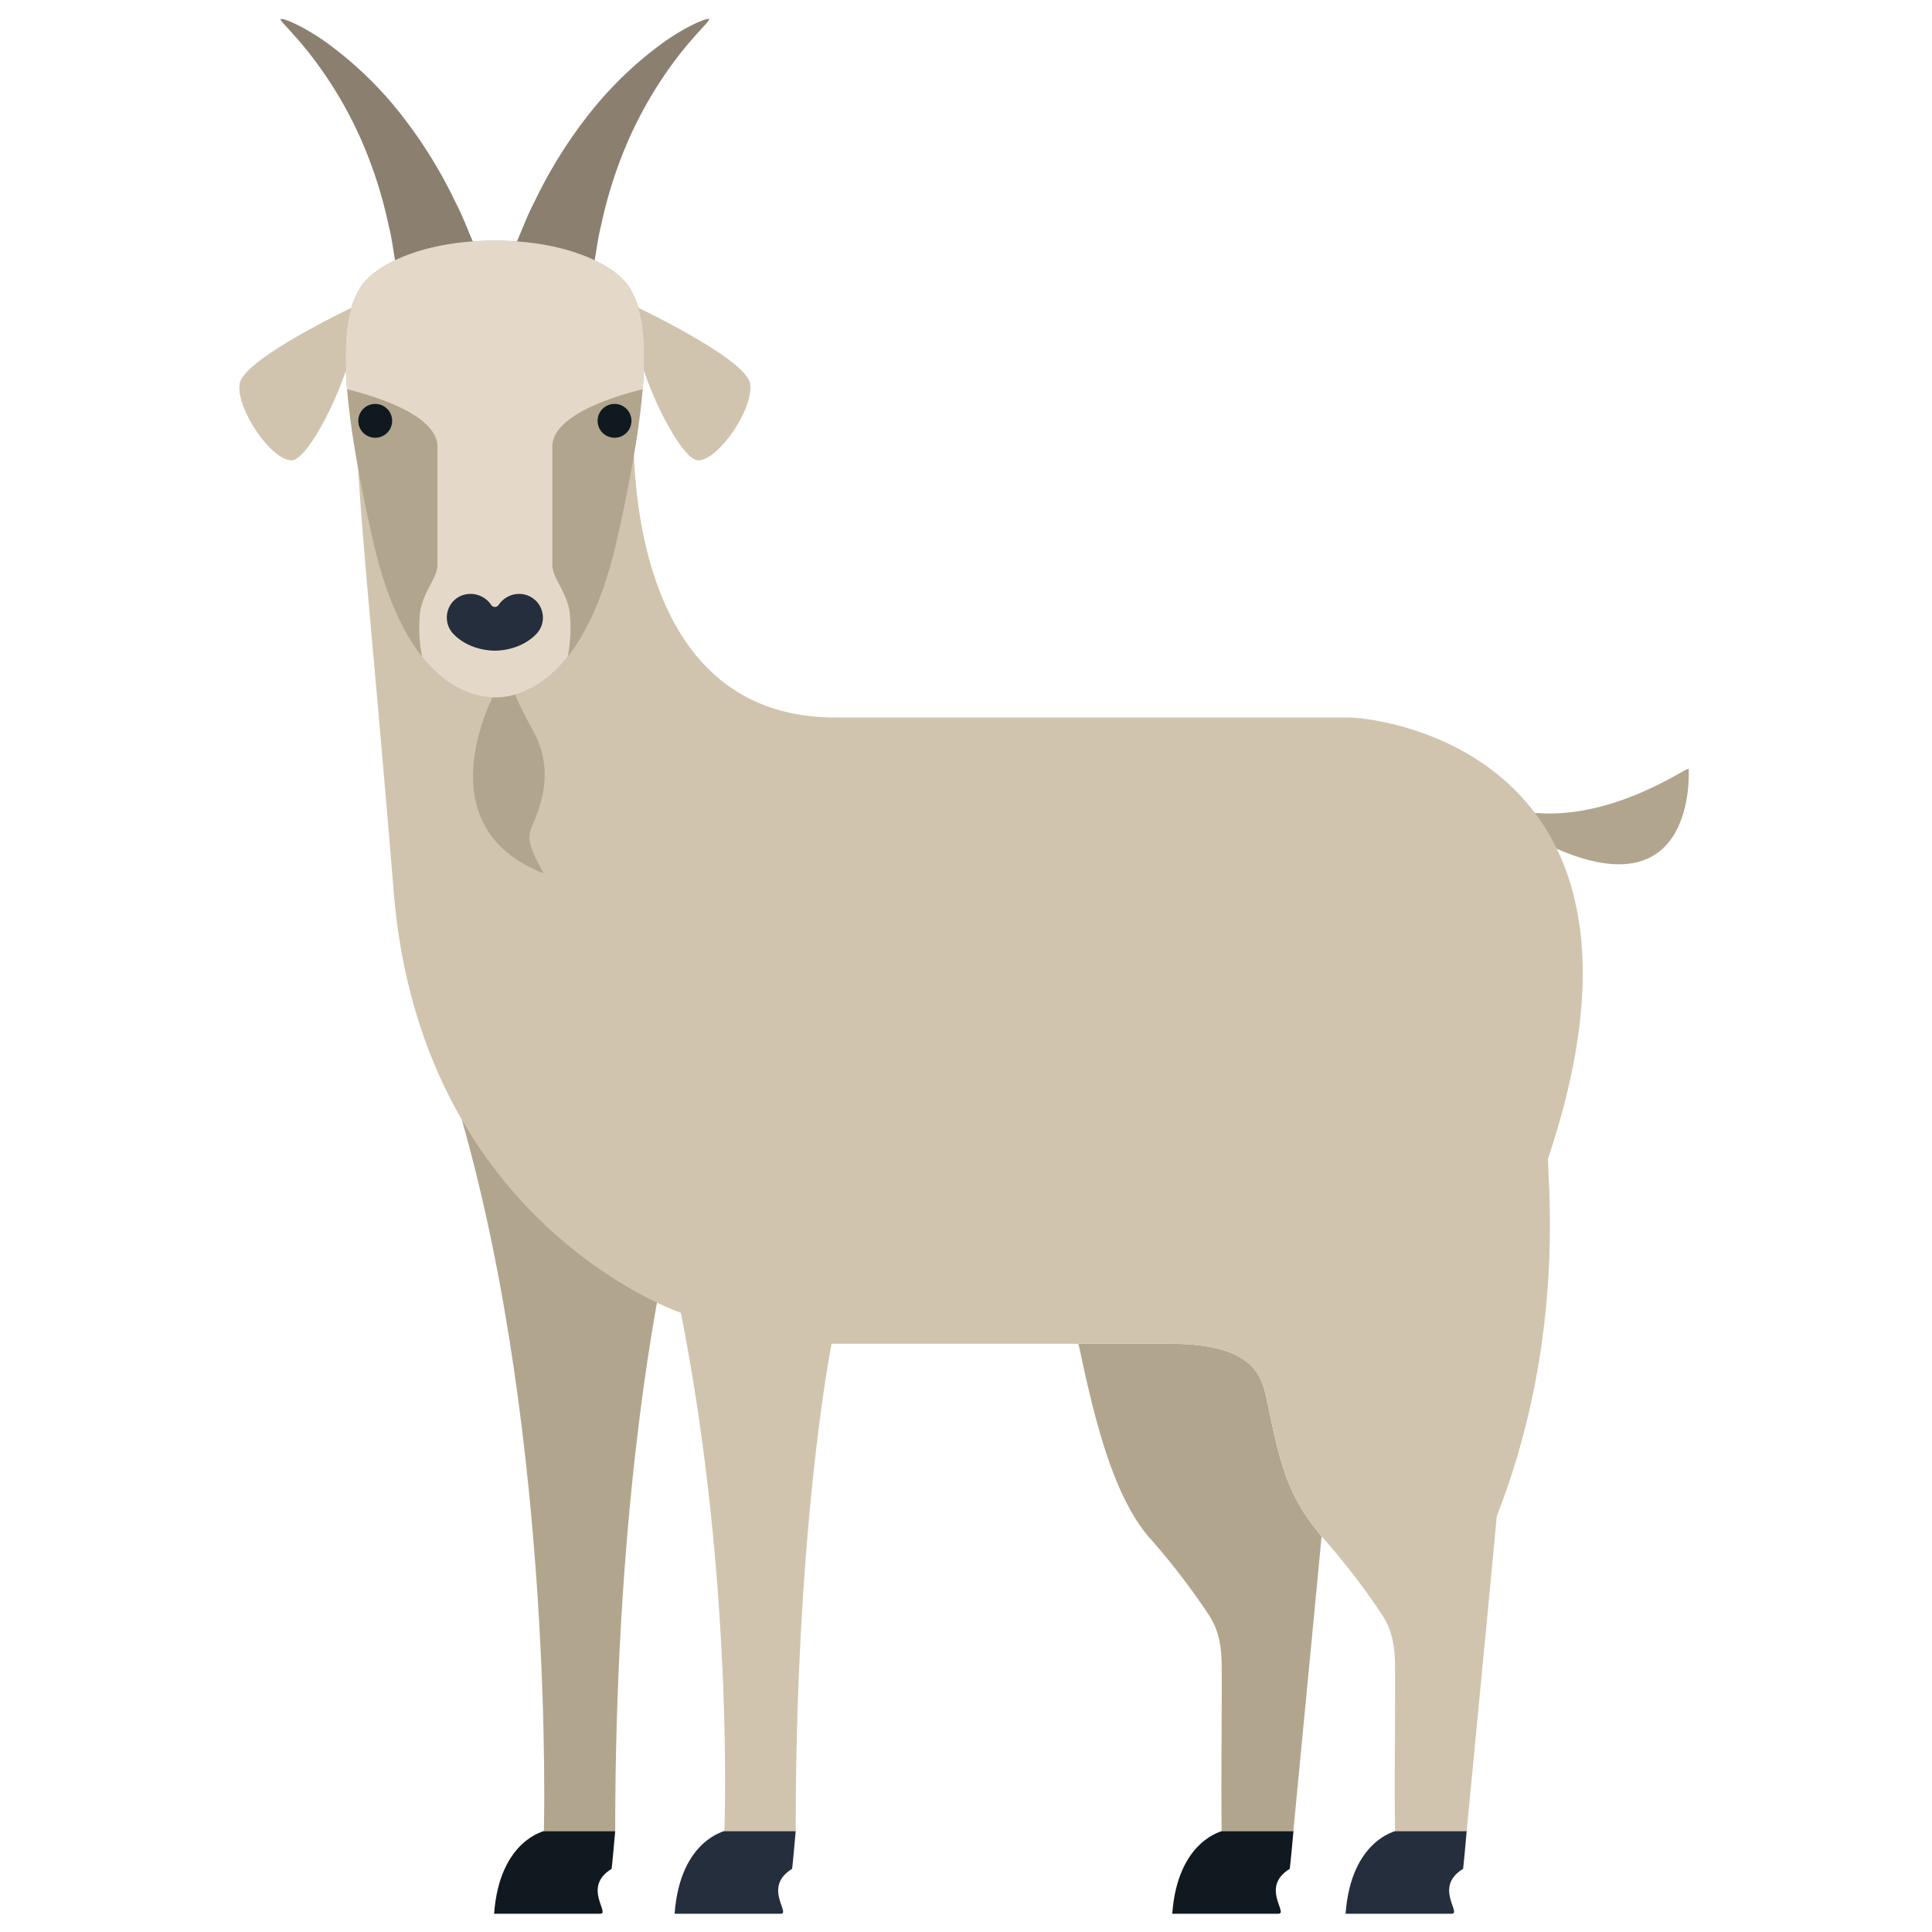
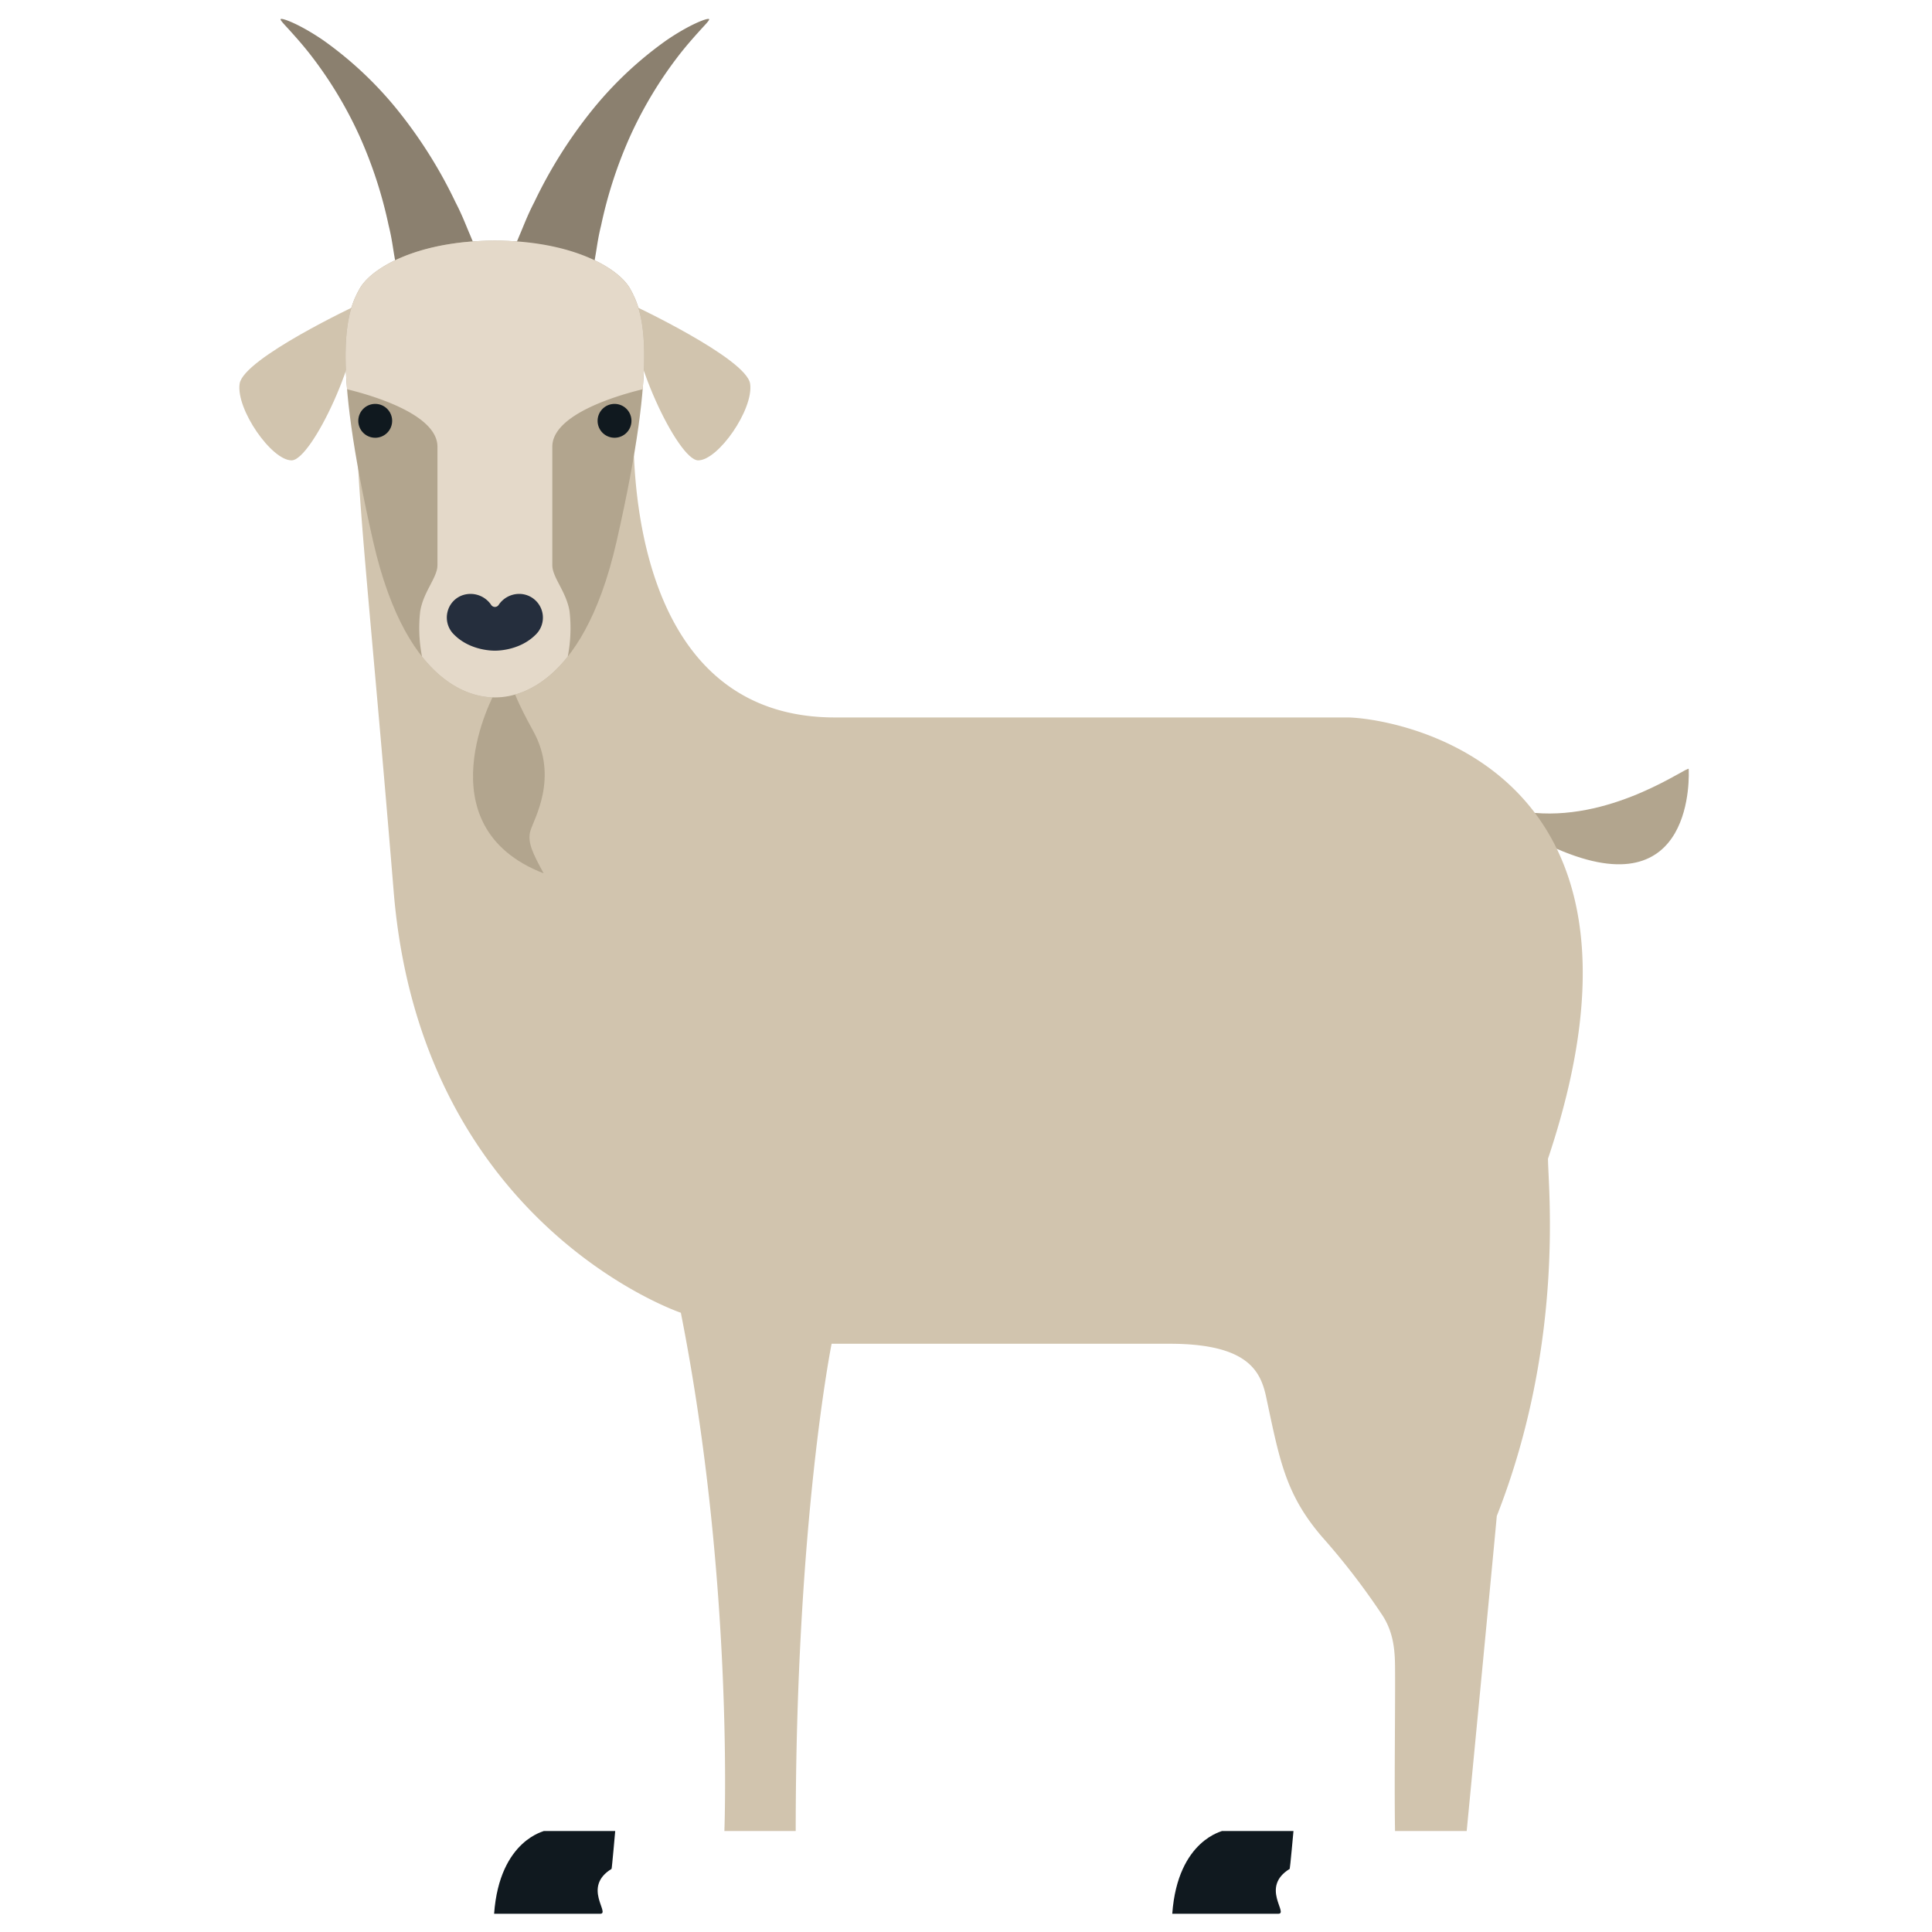
<svg xmlns="http://www.w3.org/2000/svg" id="SvgjsSvg1001" width="256" height="256" version="1.1">
  <defs id="SvgjsDefs1002" />
  <g id="SvgjsG1008">
    <svg data-name="Layer 1" viewBox="0 0 520 520" width="256" height="256">
      <path fill="#10191f" d="M348.14,492.823H328.818c.827,0-11.83,2.026-13.303,22.267h28.544c2.848,0-4.936-7.176,3.068-12.083C347.217,502.952,348.14,492.823,348.14,492.823Z" class="color10191f svgShape" />
-       <path fill="#b2a58e" d="M355.704,413.49C345.968,402.083,344.407,392.982,340.779,375.968c-1.515-7.109-5.132-14.295-26.009-14.295H290.219c.15.489.29,1.082.447,1.812,3.652,17.117,8.657,38.702,18.549,50.208a188.583,188.583,0,0,1,15.821,20.484c3.143,4.502,3.735,9.204,3.781,14.183.099,10.127-.221,31.639,0,44.464h19.288l-.009.106C350.016,472.984,354.241,429.064,355.704,413.49Z" class="colorb2a58e svgShape" />
      <path fill="#10191f" d="M165.584,492.825H146.295c.823,0-11.83,2.024-13.305,22.268h28.546c2.842,0-4.94-7.177,3.066-12.084C164.695,502.952,165.584,492.825,165.584,492.825Z" class="color10191f svgShape" />
-       <path fill="#b2a58e" d="M178.346,342.535l-54.046-41.17C149.289,389.033,146.381,492.825,146.381,492.825h19.202C165.584,408.466,175.889,355.048,178.346,342.535Z" class="colorb2a58e svgShape" />
-       <path fill="#252e3d" d="M394.76 492.823H375.471c.823 0-11.832 2.026-13.303 22.267h28.544c2.844 0-4.938-7.176 3.067-12.083C393.871 502.952 394.76 492.823 394.76 492.823zM214.166 492.823H194.88c.821 0-11.834 2.026-13.305 22.267h28.544c2.844 0-4.938-7.176 3.065-12.083C213.277 502.952 214.166 492.823 214.166 492.823z" class="color252e3d svgShape" />
      <path fill="#b2a58e" d="M413.109,218.796c21.801,1.85,41.353-12.806,41.402-11.829.047.978,1.985,37.819-35.502,21.492C410.568,224.782,411.367,218.649,413.109,218.796Z" class="colorb2a58e svgShape" />
      <path fill="#d1c4ae" d="M416.645,311.863c36.27-108.209-43.965-118.76-54.027-118.76h-137.897c-60.853,0-53.984-83.917-53.984-83.917l-35.332,31.407L96.39,100.843c-1.839,20.982,2.21,49.32,9.57,139.127,7.359,89.805,77.291,113.362,77.291,113.362,14.354,72.505,11.716,139.491,11.716,139.491H214.166c0-83.223,9.664-131.15,9.664-131.15h90.94c20.877,0,24.493,7.186,26.009,14.295,3.65,17.115,5.198,26.219,15.092,37.725a188.615,188.615,0,0,1,15.818,20.484c3.145,4.502,3.736,9.204,3.785,14.183.097,10.127-.224,31.639,0,44.464h19.287l-.009.106c2.283-23.713,7.821-81.329,8.107-84.88C421.262,361.183,416.645,319.26,416.645,311.863Z" class="colord1c4ae svgShape" />
      <path fill="#b2a58e" d="M133.197,186.418s-19.754,35.885,13.127,48.644c-2.823-5.214-4.477-8.344-3.557-11.471.917-3.129,7.692-14.31.733-26.867-4.475-8.083-5.381-11.226-5.381-11.226Z" class="colorb2a58e svgShape" />
      <path fill="#8b806f" d="M106.656,71.976l21.182-5.568s-.505-1.211-1.385-3.335c-.92-2.108-2.037-5.157-3.862-8.655A125.733,125.733,0,0,0,107.47,30.208,99.903,99.903,0,0,0,87.042,10.863c-6.324-4.333-11.162-6.126-11.507-5.712-.168.194.655,1.084,2.084,2.632,1.418,1.573,3.443,3.789,5.665,6.602A109.731,109.731,0,0,1,96.719,36.518a118.507,118.507,0,0,1,7.888,24.176c.844,3.327,1.173,6.217,1.53,8.182C106.469,70.85,106.656,71.976,106.656,71.976Z" class="color8b806f svgShape" />
      <path fill="#d1c4ae" d="M64.493 103.299c-.984 6.869 8.588 20.61 13.984 20.61 5.4 0 19.141-28.954 17.958-41.959C96.435 81.95 65.473 96.428 64.493 103.299zM201.9 103.299c-.982-6.871-31.944-21.349-31.944-21.349-1.181 13.005 12.558 41.959 17.958 41.959C193.312 123.909 202.882 110.168 201.9 103.299z" class="colord1c4ae svgShape" />
      <path fill="#b2a58e" d="M169.573,77.656c-3.196-5.615-15.733-12.882-36.376-12.882-20.645,0-33.184,7.267-36.376,12.882-3.559,6.259-7.813,17.846,3.611,68.055,9.392,41.259,28.902,41.996,32.765,41.996s23.371-.737,32.761-41.996C177.386,95.502,173.129,83.914,169.573,77.656Z" class="colorb2a58e svgShape" />
      <path fill="#8b806f" d="M159.733,71.976l-21.18-5.568s.505-1.211,1.388-3.335c.92-2.108,2.032-5.157,3.858-8.655a125.845,125.845,0,0,1,15.121-24.209,100.04,100.04,0,0,1,20.426-19.345c6.328-4.333,11.166-6.126,11.508-5.712.17.194-.653,1.084-2.086,2.632-1.415,1.573-3.441,3.789-5.663,6.602a109.723,109.723,0,0,0-13.434,22.133,118.624,118.624,0,0,0-7.888,24.176c-.842,3.327-1.175,6.217-1.532,8.182C159.924,70.85,159.733,71.976,159.733,71.976Z" class="color8b806f svgShape" />
      <path fill="#e4d9c9" d="M172.976,104.771c1.409-16.949-1.136-23.125-3.403-27.116-3.196-5.615-15.733-12.882-36.376-12.882-20.645,0-33.184,7.267-36.376,12.882-2.269,3.991-4.812,10.166-3.405,27.116,6.328,1.531,24.323,6.659,24.323,15.456v31.9c0,3.311-3.753,7.053-4.638,12.392a39.804,39.804,0,0,0,.483,12.189c8.449,10.687,17.166,10.999,19.614,10.999,2.445,0,11.162-.312,19.614-10.999a39.978,39.978,0,0,0,.483-12.189c-.887-5.339-4.638-9.081-4.638-12.392V120.228C148.655,111.43,166.648,106.302,172.976,104.771Z" class="colore4d9c9 svgShape" />
      <path fill="#252e3d" d="M146.054,165.285a6.4,6.4,0,0,0-5.256-5.35,6.64,6.64,0,0,0-6.573,2.858,1.201,1.201,0,0,1-2.034.007,6.695,6.695,0,0,0-7.377-2.694,6.277,6.277,0,0,0-4.337,4.479,6.362,6.362,0,0,0,1.761,6.241c4.504,4.518,10.959,4.294,10.959,4.294s6.455.224,10.966-4.288A6.374,6.374,0,0,0,146.054,165.285Z" class="color252e3d svgShape" />
      <path fill="#10191f" d="M105.547 113.265a4.556 4.556 0 1 1-4.554-4.554A4.556 4.556 0 0 1 105.547 113.265zM160.846 113.265a4.555 4.555 0 1 0 4.554-4.554A4.556 4.556 0 0 0 160.846 113.265z" class="color10191f svgShape" />
    </svg>
  </g>
</svg>